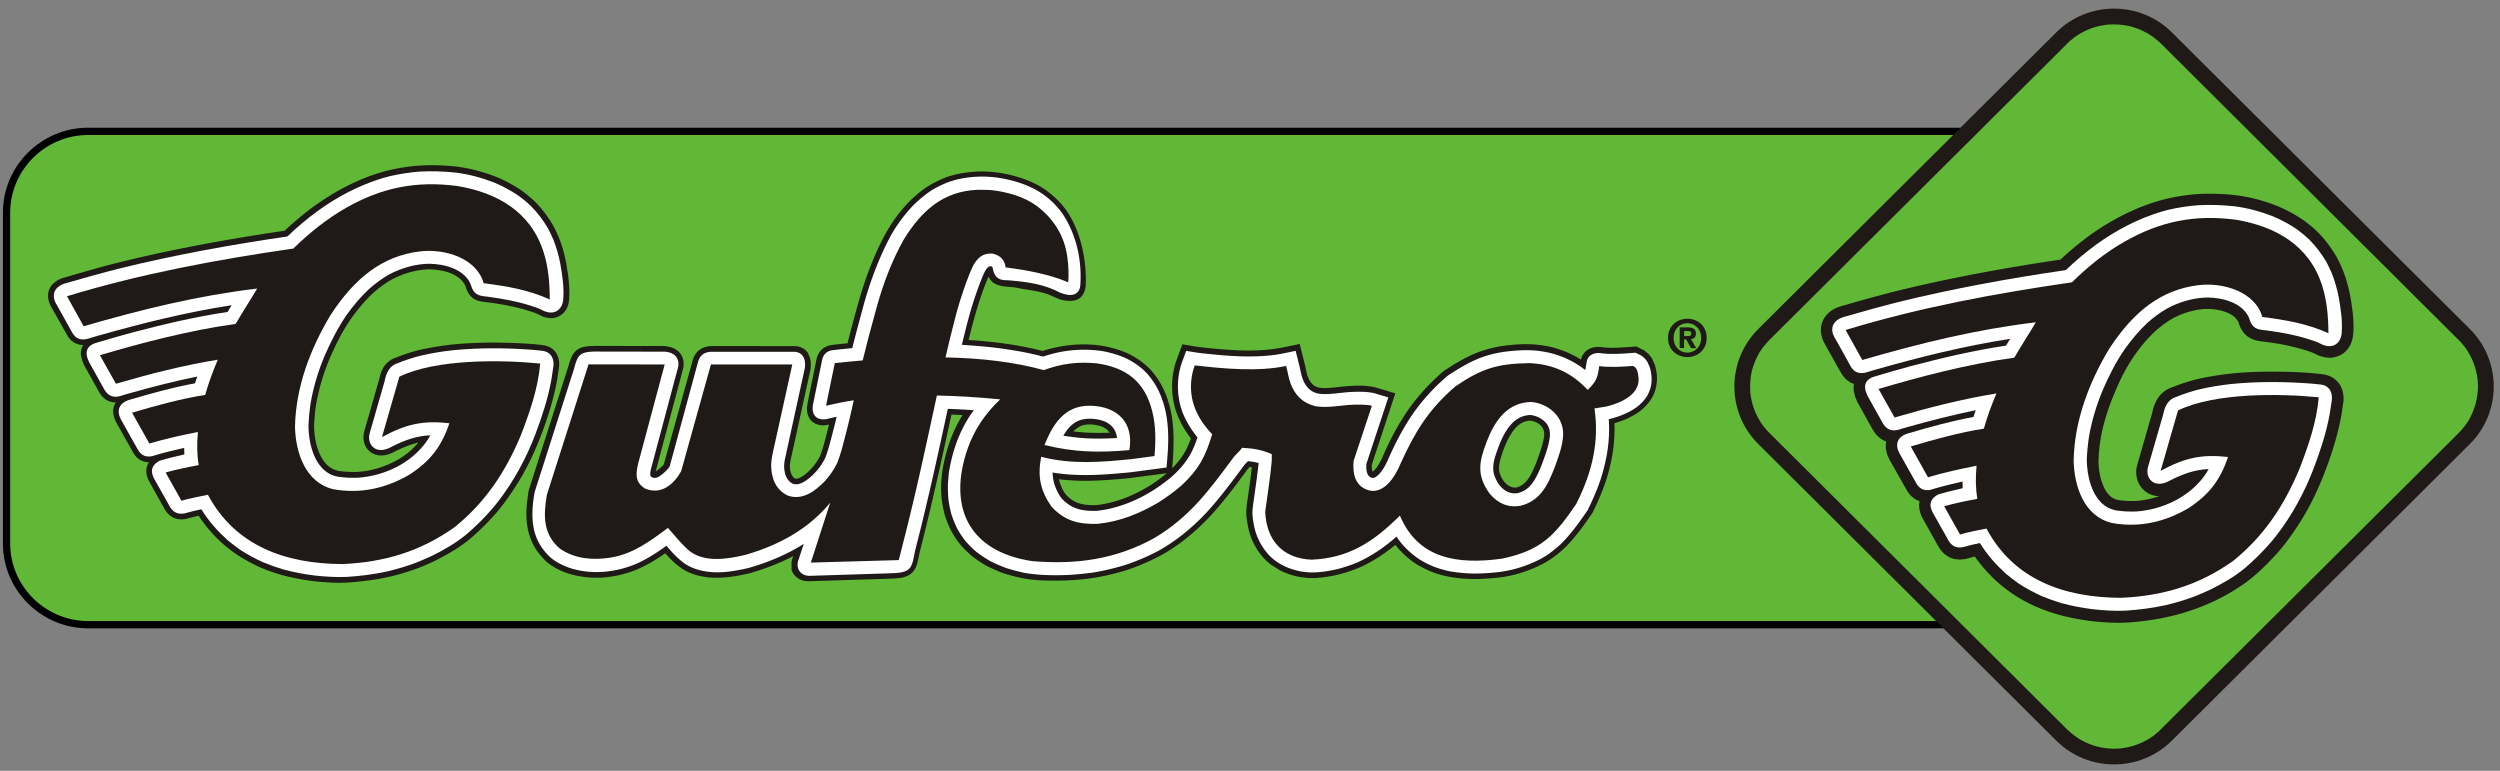
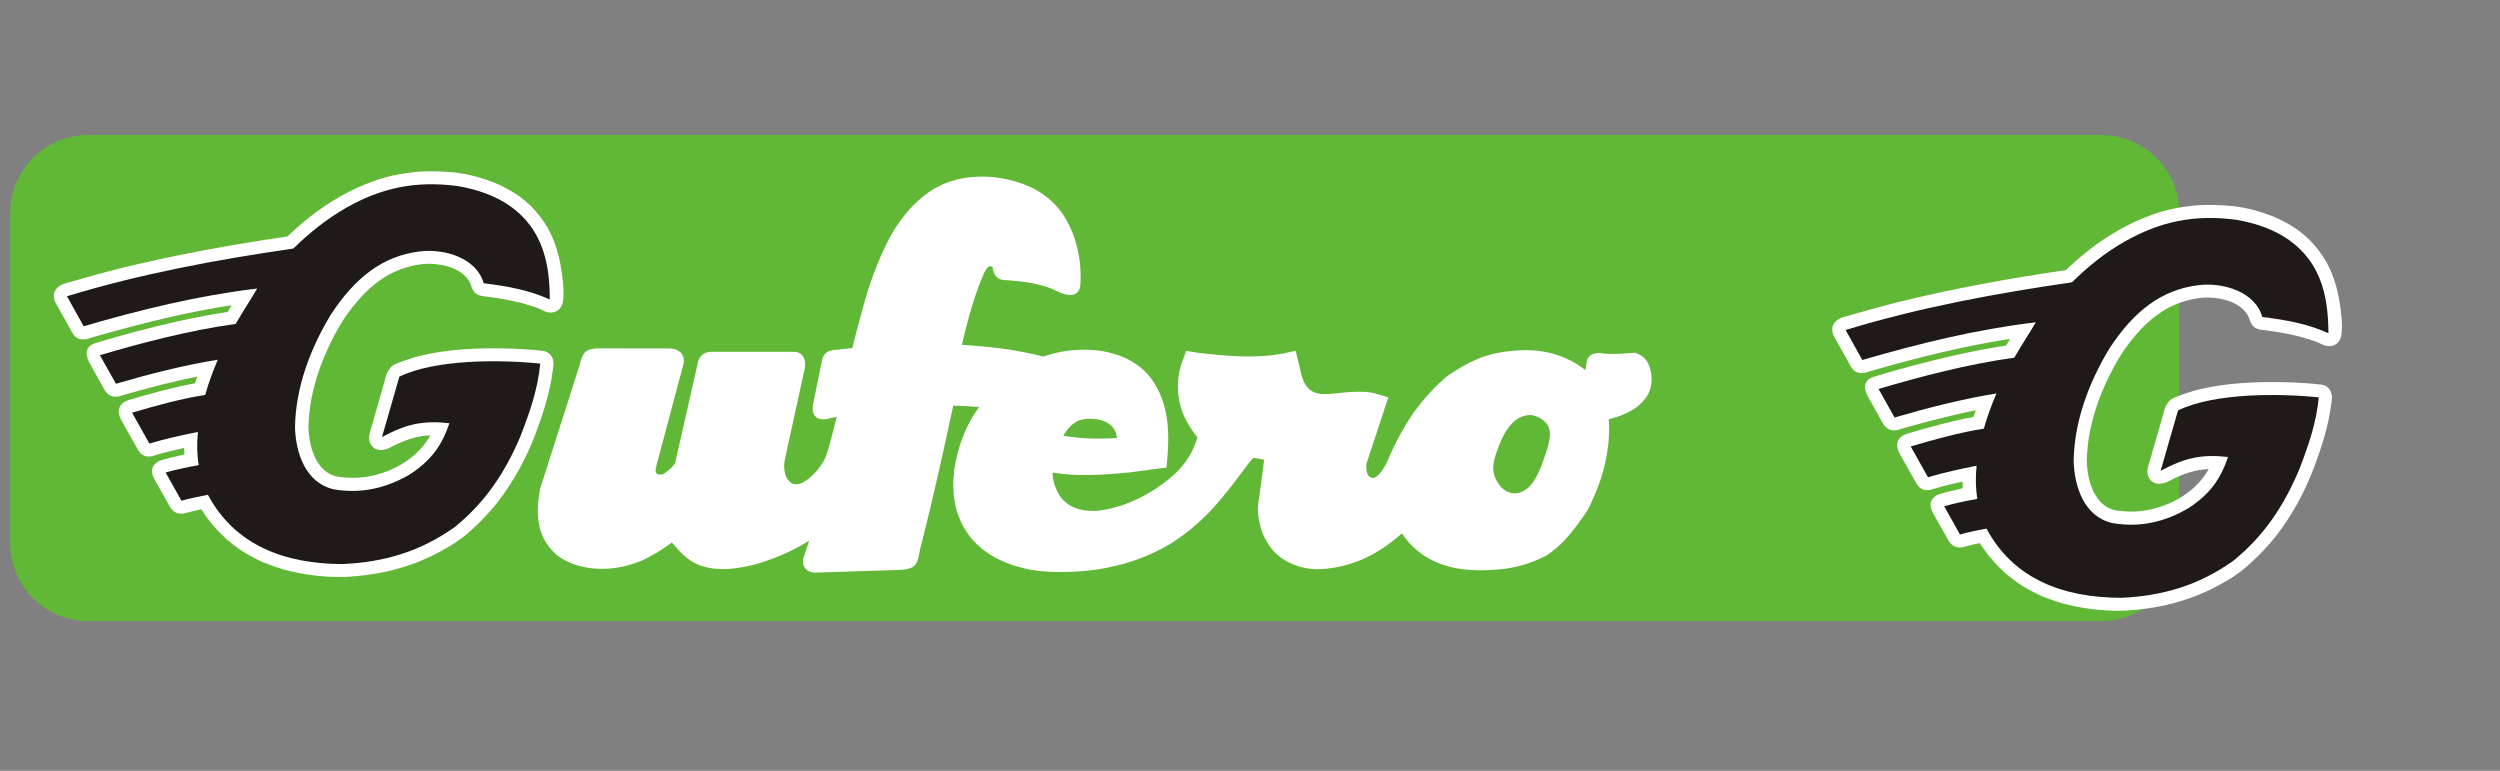
<svg xmlns="http://www.w3.org/2000/svg" xml:space="preserve" viewBox="0 0 240 74">
  <rect x="0" y="0" width="240" height="74" fill="#808080" stroke="none" />
  <g fill-rule="evenodd" clip-rule="evenodd">
-     <path d="M8.46 12.26h193.27c4.5 0 8.18 3.66 8.18 8.14v31.78c0 4.48-3.68 8.14-8.18 8.14H8.46c-4.5 0-8.18-3.66-8.18-8.14V20.4c0-4.47 3.68-8.14 8.18-8.14z" />
    <path fill="#61B836" d="M8.46 12.96h193.27c4.11 0 7.48 3.35 7.48 7.44v31.78c0 4.09-3.36 7.44-7.48 7.44H8.46c-4.11 0-7.48-3.35-7.48-7.44V20.4c.01-4.09 3.37-7.44 7.48-7.44z" />
-     <path fill="#1F1A17" d="M104.55 41.54c.65.02 1.31.02 1.96 0-.23-.39-.64-.59-1.07-.69l-.22-.05c-.49-.08-1.01-.09-1.47.1-.27.13-.51.3-.7.52.5.05.99.1 1.5.12zm-1.8 6.33.16.12c.33.22.66.34 1.04.42.43.08.85.09 1.29.08.19-.02.39-.05.58-.08.77-.13 1.53-.35 2.26-.63.83-.33 1.61-.73 2.37-1.2.54-.35 1.07-.73 1.56-1.15l-3.68.48c-1.34.13-2.68.23-4.03.25-.8 0-1.6-.04-2.4-.12l-.24-.04c.02.12.05.24.09.35.15.43.33.85.63 1.19.11.12.24.23.37.33zm9.78-2.92c.55-.55 1.04-1.18 1.39-1.88.15-.32.29-.65.41-.98-.47-.6-.85-1.24-1.17-1.94-.14-.32-.26-.65-.36-.99-.14-.54-.23-1.08-.27-1.63-.02-.51-.01-.99.06-1.5.07-.46.17-.89.31-1.33l.61-1.65c.63.11 1.26.23 1.9.3 1.39.15 2.78.28 4.18.3 1.05.01 2.11-.04 3.15-.22.68-.12 1.36-.27 2.03-.41l.51 2.03c.05.25.11.49.16.74.08.33.19.61.38.89l.15.18c.19.18.35.27.6.34.41.09.84.05 1.26.02.35-.03.71-.07 1.06-.11.79-.08 1.59-.12 2.38-.05.27.03.52.07.78.13l1.9.57-2.26 6.86c0 .21 0 .41.06.61l.03.05c.05-.03.09-.07.13-.11.37-.39.62-.85.83-1.34.75-1.73 1.64-3.4 2.76-4.92.42-.56.87-1.09 1.34-1.61.38-.41.77-.79 1.18-1.17.18-.17.37-.33.56-.5.81-.54 1.63-1.05 2.52-1.47.18-.09.37-.17.56-.25.83-.34 1.7-.56 2.59-.7.97-.13 1.95-.21 2.94-.15.45.03.88.09 1.33.17.9.17 1.77.49 2.59.91.23.12.45.25.66.39.04-.16.09-.29.16-.44l.21-.28.26-.22.3-.16c.17-.06.32-.09.5-.12.19-.01.35-.01.54.01.35.06.71.06 1.06.07.77-.01 1.53-.07 2.29-.13l.77.39.42.35.31.4.29.66c.07.29.14.58.17.88.01.15.02.3.02.46-.02.66-.18 1.31-.53 1.87l-.13.2c-.35.47-.75.86-1.24 1.19-.32.2-.65.38-.99.54-.39.17-.79.31-1.19.43.03.95-.03 1.88-.17 2.83-.12.76-.3 1.51-.51 2.25-.37 1.22-.87 2.38-1.43 3.52-.63.92-1.27 1.83-2.01 2.67-.15.17-.3.33-.46.5-.45.45-.94.86-1.46 1.22-.28.19-.58.37-.88.53-.16.08-.33.16-.49.24-1.18.54-2.45.92-3.74 1.06-.69.07-1.38.12-2.08.14h-.33c-.94-.03-1.9-.1-2.81-.33-.17-.04-.35-.09-.52-.14-.72-.21-1.39-.53-2.04-.91-.48-.29-.91-.65-1.32-1.03-.28-.28-.54-.56-.79-.87-.33.28-.68.54-1.03.79-.87.61-1.81 1.16-2.8 1.54-.24.09-.48.18-.73.26-.95.31-1.93.5-2.93.58-.33.02-.65.02-.98 0l-.65-.08c-.33-.06-.64-.14-.96-.24-.37-.12-.71-.26-1.05-.44l-.85-.54-.45-.39a9.2 9.2 0 0 1-.51-.58l-.22-.3c-.39-.58-.69-1.21-.87-1.88-.12-.47-.2-.94-.26-1.43-.05-.55.02-1.08.1-1.62.15-1.04.3-2.08.42-3.12l-.22-.03c-.18.18-.32.39-.47.6-.95 1.29-1.92 2.56-2.98 3.76-1.38 1.54-2.96 2.9-4.75 3.95-.58.33-1.18.62-1.79.89-.64.28-1.3.54-1.97.75-.84.25-1.69.46-2.56.62-.93.17-1.88.26-2.83.31-.46.02-.92.03-1.39.03-1.14 0-2.32-.05-3.44-.31-.49-.11-.98-.25-1.46-.4-.55-.21-1.08-.44-1.6-.7-.48-.28-.94-.58-1.39-.92-.35-.31-.68-.62-1-.97a7.703 7.703 0 0 1-1.34-2.19c-.1-.24-.19-.49-.27-.73-.16-.61-.29-1.23-.34-1.85-.03-.43-.04-.86-.03-1.29.04-.46.07-.91.15-1.36.17-.98.42-1.93.76-2.85.31-.81.68-1.58 1.14-2.32-.35-.02-.71-.04-1.06-.05-.91 4.22-1.84 8.44-2.9 12.62l-.15.58c-.08.43-.16.84-.29 1.26l-.09.22-.11.21-.15.2-.18.17-.21.15-.23.11-.25.09-.27.06-.62.07-8.26.26-.22-.01-.22-.03-.21-.06-.2-.08-.18-.11-.17-.13-.15-.15-.13-.17-.1-.19-.08-.2.03-.18-.02-.22v-.22l.03-.22.06-.22.09-.23c-1.3.69-2.69 1.21-4.1 1.63-.63.15-1.25.28-1.89.36-.56.07-1.12.11-1.69.09l-.34-.02c-.72-.07-1.44-.22-2.09-.53-.09-.04-.18-.09-.26-.13-.56-.31-1.03-.72-1.48-1.18l-.45-.48c-.88.61-1.81 1.18-2.81 1.59-.54.21-1.08.38-1.64.51-.5.11-.99.18-1.49.22a9.4 9.4 0 0 1-1.3 0l-.43-.04c-.63-.08-1.25-.2-1.85-.42l-.26-.1c-.64-.26-1.25-.6-1.75-1.08l-.18-.19c-.41-.44-.79-.94-1.04-1.49-.08-.18-.16-.36-.23-.55-.21-.6-.3-1.23-.34-1.86-.03-.77.05-1.53.16-2.29l.05-.33 3.79-11.85.15-.51c.08-.23.17-.44.28-.66l.13-.19.16-.18.19-.15.21-.12.23-.09.24-.06.53-.06c.33-.01.65-.02.98-.01l6.13.01.27.03.25.05.23.07.22.1.2.12.18.14.15.16.13.18.1.19.07.2.04.2.02.21-.03.41-.09.37-2.55 9.55-.01.06c.24-.18.62-.45.78-.71l2.79-10.04c.05-.15.11-.28.18-.42.09-.13.17-.24.28-.36.12-.11.23-.19.37-.27.14-.07.27-.12.43-.17.16-.04.31-.06.47-.07l8.18.01.22.04.21.06.19.09.18.11.16.14.13.15.09.18.15.36.07.37c.01.2.01.38-.01.57l-.02.2-1.77 8.07c-.13.59-.28 1.04-.15 1.65.04.19.11.37.23.54.11.13.18.2.36.2.4-.06.77-.37 1.07-.63.49-.45.89-.97 1.19-1.56.13-.33.23-.67.33-1 .18-.66.36-1.33.52-2l-.45.06h-.24l-.23-.03-.22-.06-.21-.09-.19-.12-.17-.15-.14-.18-.11-.2-.08-.21-.05-.22-.02-.23v-.24l.07-.48.83-4.07.06-.25.1-.26.14-.24.18-.22.22-.18.26-.14.28-.1c.4-.07.81-.11 1.22-.15.18-.02.35-.04.53-.05.3-1.21.63-2.41.96-3.61.34-1.25.74-2.49 1.21-3.7.56-1.42 1.2-2.83 2.02-4.12l.26-.39c.47-.66.99-1.31 1.57-1.88.6-.58 1.26-1.13 1.99-1.55.52-.29 1.04-.54 1.6-.74.31-.1.62-.19.94-.26.63-.13 1.26-.21 1.9-.24.18-.01.36-.01.55-.01 1.38.02 2.75.29 4.04.76.54.2 1.05.44 1.54.73l.31.2c.76.52 1.42 1.13 1.98 1.86 1.51 2.02 2.12 5 1.99 7.5-.2 1.32-1.11 1.56-2.37 1.26a6.74 6.74 0 0 1-.74-.3c-1.17-.57-2.37-.59-3.63-.87-.8-.11-1.42-.02-2.12-.45-.2-.17-.35-.35-.46-.6-.06.12-.11.25-.16.38-.25.6-.47 1.21-.67 1.83-.43 1.28-.76 2.58-1.08 3.88 2.39.15 4.79.46 7.1 1.05.27-.09.54-.16.81-.23 1.02-.26 2.05-.39 3.1-.4.8 0 1.6.07 2.39.25.76.18 1.53.42 2.22.79.75.41 1.44.92 2 1.57.15.19.3.37.44.57.46.66.79 1.36 1.05 2.12.17.54.31 1.08.4 1.63.15.97.18 1.93.15 2.91 0 .66-.06 1.35-.12 2.05zm33.06 1.85c.15-.04.29-.1.43-.18.37-.22.62-.52.84-.88.29-.5.51-1.03.71-1.57.27-.74.55-1.48.66-2.27.03-.22.01-.4-.04-.61l-.07-.16c-.18-.31-.47-.53-.8-.65-.13-.04-.26-.08-.39-.1-.24.01-.45.06-.67.14-.2.09-.37.2-.54.34-.16.13-.29.29-.42.45-.57.77-.91 1.66-1.2 2.56-.1.34-.18.66-.2 1.02l.01.21c.04.36.18.67.37.98l.17.22c.19.2.35.34.61.44l.22.06c.11.01.21.01.31 0zm16.09-14.21h.2l.46.83h.5l-.51-.87c.26-.02.48-.15.48-.52 0-.45-.3-.6-.82-.6h-.74v1.98h.42v-.82zm0-.33v-.48h.3c.16 0 .38.01.38.22 0 .22-.11.26-.3.26h-.38zm2.16.18c0-1.16-.87-1.84-1.85-1.84-.98 0-1.86.68-1.86 1.84 0 1.16.88 1.84 1.86 1.84.97 0 1.85-.68 1.85-1.84zm-.53 0c0 .85-.61 1.41-1.32 1.41-.73 0-1.32-.56-1.32-1.41 0-.85.59-1.41 1.32-1.41.71 0 1.32.56 1.32 1.41zM37.94 43.33c.71-.35 1.45-.67 2.22-.84-.32.38-.67.71-1.05 1.02-.24.18-.48.35-.73.51-.39.23-.78.43-1.2.61l-.42.16c-.89.31-1.8.51-2.74.52-.49 0-.97-.03-1.45-.09-.08-.02-.17-.03-.25-.06a2.21 2.21 0 0 1-.99-.6c-.22-.24-.39-.49-.54-.78-.19-.38-.32-.76-.43-1.17-.13-.55-.19-1.09-.21-1.65.03-.83.1-1.66.26-2.47.21-1.08.5-2.13.88-3.16.12-.32.24-.63.37-.94.63-1.45 1.35-2.87 2.29-4.14.65-.86 1.34-1.68 2.17-2.38.61-.5 1.27-.96 2-1.29.61-.27 1.24-.47 1.9-.6.34-.06.68-.1 1.03-.12.5-.01 1.01.05 1.5.15.51.12.97.29 1.4.59l.18.14c.23.2.4.41.54.69l.12.35c.1.23.2.41.35.61l.25.23c.14.1.27.16.43.23.21.06.4.1.61.13.53.06 1.05.13 1.58.22.95.16 1.88.36 2.8.66.34.11.67.21.99.38l.24.12.25.09.25.06.25.03h.25l.24-.04.23-.07.21-.1.2-.13.17-.15.15-.18.13-.19.1-.21.08-.22c.05-.2.08-.38.09-.58.04-.72 0-1.43-.09-2.15-.05-.37-.11-.73-.17-1.1-.18-1.03-.46-2.05-.9-3.01-.15-.33-.31-.65-.5-.96l-.19-.31c-.48-.73-1.04-1.43-1.69-2.02-.37-.32-.75-.64-1.15-.91-.62-.41-1.26-.76-1.94-1.07-.57-.25-1.15-.45-1.75-.63-.87-.26-1.77-.45-2.68-.54-.99-.1-1.98-.13-2.97-.09-.93.04-1.85.17-2.76.35-2.27.47-4.41 1.44-6.37 2.67-.51.33-1.01.66-1.5 1.02-.92.69-1.81 1.43-2.65 2.23-4.01.59-7.99 1.28-11.96 2.13-1.76.38-3.52.79-5.27 1.25-1.37.38-2.74.77-4.1 1.17l-.23.09-.22.11-.2.13-.18.15-.17.15-.14.19-.11.21-.08.22-.05.23-.01.24.02.24.05.24.08.24.11.24 1.52 2.7.2.33.26.29.31.22.34.14c.17.04.32.06.49.06-.13.18-.18.41-.22.62l-.01.21.02.21.1.43.18.44 1.44 2.59.21.32c.13.15.25.27.41.4l.16.1.18.08c.22.08.42.12.66.12-.15.21-.21.43-.25.68l-.01.21.02.21.1.42.18.4 1.67 2.97.21.29c.13.13.25.23.41.34l.32.14c.17.04.36.09.54.08-.18.23-.24.5-.27.78l.03.37c.04.19.1.35.17.53l.17.32 1.33 2.38.19.32c.12.15.23.28.38.41l.32.21.18.07.19.06.4.04.41-.04c.24-.06.48-.13.72-.19l.54-.12c.21.32.43.62.66.92.61.76 1.29 1.48 2.05 2.09l.54.42c.75.55 1.57 1 2.41 1.41.54.25 1.1.46 1.66.64.21.07.42.14.63.2 1.16.3 2.34.53 3.53.64.97.09 1.96.15 2.93.08 1.06-.08 2.1-.2 3.15-.39 1.22-.23 2.4-.58 3.56-1.01.56-.22 1.12-.46 1.66-.73.91-.46 1.8-.96 2.63-1.56.84-.61 1.6-1.33 2.32-2.07.27-.28.53-.57.79-.86.27-.31.52-.62.77-.95.67-.9 1.28-1.83 1.84-2.81.23-.42.46-.84.67-1.27.81-1.67 1.46-3.4 1.99-5.18.24-.84.45-1.67.61-2.53l.21-1.42v-.33c-.02-.18-.05-.33-.09-.51l-.15-.33-.1-.16-.13-.15-.15-.14-.16-.12-.19-.1-.21-.08-.22-.06c-.98-.14-1.97-.19-2.96-.23-.57-.02-1.14-.03-1.71-.04-1.63 0-3.27.06-4.89.27-.72.1-1.44.22-2.15.37-.88.19-1.73.47-2.56.8-.17.06-.31.12-.47.21-.15.1-.28.21-.42.33-.12.13-.22.26-.32.42-.09.16-.16.31-.22.47-.07.22-.13.43-.18.66l-1.44 5.02-.05.24-.02.26.01.26.05.26.08.25.12.24.16.22.2.19.24.16.27.12.29.07.31.02.33-.03.33-.08.34-.13.32-.16z" />
    <path fill="#FFF" d="M17.22 43.74c-.77.17-1.11.26-1.87.48-.93.48-.91 1.15-.46 1.9l1.27 2.25c.37.79.9 1.16 1.91.82.28-.09.82-.2 1.26-.3.69 1.12 1.53 2.07 2.5 2.95.4.33.79.63 1.21.93.72.47 1.43.85 2.22 1.21.63.26 1.26.48 1.91.68 1.01.27 2 .46 3.04.59 1.03.11 2.07.18 3.11.13 1.28-.08 2.53-.24 3.79-.51.99-.23 1.93-.51 2.88-.87.47-.19.93-.39 1.39-.6 1.17-.57 2.35-1.24 3.36-2.07.94-.8 1.79-1.64 2.59-2.58l.45-.55c1.54-2 2.74-4.2 3.63-6.55.64-1.7 1.2-3.4 1.52-5.19l.19-1.26c.1-.63-.13-1.44-1.12-1.53l-.77-.08c-2.58-.2-5.15-.22-7.73.03-1.09.12-2.15.29-3.22.55-.72.19-1.4.41-2.09.69-.74.22-1.1.85-1.26 1.71l-1.44 5.02c-.3.99.53 2.24 2.2 1.25 1.16-.58 2.3-1 3.62-1.05-.11.21-.24.41-.37.6-1.48 2.09-4.02 3.28-6.54 3.47-.65.03-1.27 0-1.91-.09-.58-.09-1.03-.33-1.46-.72-1.05-1.06-1.37-2.64-1.42-4.07.02-.77.1-1.52.21-2.29.27-1.56.72-3.03 1.33-4.5.59-1.36 1.26-2.69 2.1-3.92.66-.92 1.35-1.75 2.17-2.52.59-.52 1.18-.96 1.86-1.36l.49-.25c1.1-.5 2.25-.81 3.47-.82 1.44.03 3.26.49 3.92 1.91l.07.21c.27.84.69.96 1.56 1.04 1.39.19 2.76.42 4.1.85.39.13.79.24 1.14.43 1.12.61 1.96 0 2.04-1.01.09-1.14-.08-2.29-.28-3.43-.15-.8-.37-1.54-.66-2.3-.16-.38-.34-.74-.53-1.11-.48-.81-1-1.49-1.66-2.16-.37-.35-.75-.66-1.16-.96-.74-.5-1.48-.9-2.3-1.25-1.21-.47-2.44-.81-3.73-.97-1.16-.12-2.28-.16-3.44-.1-.98.08-1.92.22-2.88.44l-.7.19c-2.26.69-4.32 1.77-6.23 3.15-1.02.75-2 1.57-2.91 2.45-5.41.79-10.78 1.76-16.09 3.07-1.59.4-3.54.94-5.12 1.4-1.11.28-1.58 1.12-.9 2.15l.87 1.56.52.94c.41.83 1.06.9 1.82.62l.72-.21c4.22-1.2 8.49-2.26 12.83-2.93-.13.22-.27.43-.39.65-3.1.46-6.16 1.18-9.18 1.98-1.26.34-2.04.57-3.29.94-1.05.26-1.32.9-.82 1.91l1.35 2.42c.38.8.99 1.11 1.94.72l.53-.15c2.17-.61 4.35-1.18 6.56-1.62-.07.22-.15.43-.22.65-2.1.38-4.14.95-6.18 1.55-1.15.3-1.39 1.08-.91 1.96l1.58 2.81c.37.69.95.88 1.76.56.89-.26 1.8-.48 2.71-.68 0 .21.01.42.02.63-.16.04-.32.08-.48.11z" />
    <path fill="#1F1A17" d="M28.16 23.86c-7.35 1.07-14.62 2.41-21.73 4.58l1.6 2.88c5.51-1.6 10.95-2.94 16.66-3.62-.65 1.1-1.35 2.16-1.99 3.27l-.09.13c-4.38.59-9.26 1.88-13.02 3l1.54 2.74c3.23-.94 6.46-1.77 9.78-2.31-.49 1.14-.9 2.27-1.21 3.38-2.34.37-4.74 1.03-7.02 1.71l1.66 2.96c1.54-.46 3.09-.8 4.66-1.11-.11 1.14-.09 2.21.08 3.18-1.04.19-2.16.42-3.18.71l1.52 2.71c.84-.24 1.69-.4 2.54-.57 2.61 4.89 7.42 6.63 12.91 6.65 4.01-.17 7.5-1.21 10.78-3.55 2.96-2.39 4.87-5.29 6.33-8.76.87-2.25 1.67-4.53 1.88-6.94-3.8-.37-9.98-.45-13.52 1.26l-1.67 5.8c2.33-1.26 3.93-1.61 6.47-1.33-.73 2.19-1.8 3.59-3.73 4.87-2.28 1.37-4.75 1.93-7.39 1.47-2.71-.63-3.64-3.54-3.7-5.98.07-3.83 1.47-7.52 3.43-10.77 2.34-3.58 4.99-5.64 8.52-6.08 2.46-.31 5.51.67 6.16 3.05 2.21.28 4.31.63 6.35 1.56-.01-1.63-.14-3.14-.6-4.56-1.24-3.89-4.48-5.69-8.25-6.33-4.04-.53-7.32.17-10.7 2.09-1.84 1.05-3.54 2.41-5.07 3.91z" />
-     <path fill="#FFF" d="M105.7 40.34c-.67-.17-1.37-.21-2.04 0-.73.28-1.2.83-1.58 1.49.69.11 1.37.19 2.06.24 1.03.06 2.06.04 3.09-.02-.07-.75-.46-1.24-1.13-1.57-.13-.05-.27-.1-.4-.14zM95 33.32c1.74.19 3.45.47 5.14.91.45-.15.9-.27 1.36-.38 1.48-.32 3.03-.37 4.52-.11.75.16 1.44.36 2.15.69.59.3 1.08.63 1.58 1.06l.39.39c.96 1.1 1.5 2.35 1.79 3.78.26 1.36.26 2.71.15 4.09l-.09 1.13-3.47.46c-2.48.24-5 .44-7.47.02.01.37.06.72.16 1.08.17.53.46 1.18.85 1.56.24.22.47.41.75.57.78.44 1.61.49 2.48.47.28-.03.56-.08.84-.12 1.81-.35 3.54-1.12 5.06-2.17.31-.21.6-.43.9-.66.95-.75 1.74-1.62 2.3-2.69.23-.46.41-.93.57-1.41-.6-.74-1.07-1.5-1.43-2.38l-.15-.44c-.42-1.46-.41-2.97.1-4.42l.4-1.07c.5.09.98.17 1.48.23 2.36.26 4.77.47 7.14.14.63-.1 1.26-.24 1.88-.37l.35 1.39c.08.33.14.67.23 1 .27.96.82 1.67 1.87 1.75.95.06 1.91-.14 2.86-.19.74-.03 1.53-.05 2.25.12l1.34.4-2.11 6.39c-.02.48-.02 1.26.61 1.34.21.01.39-.16.54-.29.39-.39.66-.87.89-1.37.66-1.53 1.43-3.02 2.36-4.4.7-1.01 1.47-1.91 2.34-2.78.34-.33.68-.64 1.04-.95 1.05-.7 2.09-1.33 3.28-1.78.7-.25 1.39-.42 2.13-.53 1.06-.14 2.16-.22 3.23-.11.38.05.76.11 1.13.19 1.28.31 2.44.85 3.47 1.67l.14-.82c.1-.61.72-.94 1.51-.78 1.05.1 2.11.01 3.17-.07l.58.29.32.27.23.3.25.56c.05.21.1.41.13.62.1.75 0 1.35-.35 2.03-.3.5-.65.86-1.12 1.21-.79.54-1.63.86-2.55 1.09l-.06.01c.15 2-.19 3.97-.81 5.87-.34.99-.75 1.92-1.21 2.86-.79 1.15-1.58 2.27-2.57 3.25-.44.41-.88.76-1.38 1.1l-.52.31c-1.23.65-2.61 1.1-4 1.28-.84.1-1.66.15-2.5.15-.82-.02-1.59-.09-2.39-.24-.39-.09-.76-.19-1.14-.32-.64-.24-1.2-.51-1.77-.88-.82-.58-1.54-1.26-2.08-2.11-1.15 1.02-2.38 1.86-3.78 2.49-.62.26-1.23.46-1.88.63-.92.21-1.91.37-2.86.31l-.6-.07c-.99-.19-1.79-.5-2.6-1.1l-.41-.36c-.67-.69-1.08-1.4-1.39-2.3-.16-.55-.26-1.08-.31-1.65-.03-.54.07-1.05.14-1.58.16-1.14.33-2.28.45-3.43-.34-.09-.68-.15-1.02-.18-.13.13-.27.26-.38.41-1.17 1.57-2.32 3.13-3.65 4.57l-.48.5c-1.26 1.24-2.64 2.34-4.19 3.18-.98.51-1.97.93-3.01 1.28-1.02.32-2.03.56-3.08.74-.79.11-1.56.19-2.36.24-1.44.06-2.92.05-4.34-.2-.59-.13-1.16-.28-1.73-.46-.53-.2-1.02-.41-1.52-.66-.46-.27-.88-.54-1.3-.86-.39-.33-.73-.67-1.07-1.05-.31-.4-.56-.78-.81-1.22-.22-.45-.39-.88-.55-1.35-.13-.49-.22-.95-.29-1.44-.04-.51-.06-1-.05-1.51l.09-1.04c.22-1.39.59-2.71 1.18-3.98.34-.71.74-1.41 1.22-2.04-.83-.06-1.66-.1-2.5-.13-.81 3.76-1.63 7.52-2.55 11.27l-.6 2.38c-.31 1.61-.32 2.07-2.23 2.13l-7.88.25c-.9 0-1.42-.74-1.03-1.66l.46-1.41c-1.62 1.03-3.37 1.75-5.21 2.29l-.38.09c-1.7.38-3.41.58-5.08-.08-.23-.1-.44-.21-.65-.34-.73-.48-1.3-1.12-1.86-1.78-.92.67-1.87 1.28-2.91 1.74-2 .84-4.29 1.07-6.38.39-.67-.24-1.32-.55-1.86-1.02-.48-.45-.84-.91-1.15-1.49-.13-.27-.23-.54-.33-.82-.34-1.23-.27-2.43-.07-3.68l.05-.28 3.78-11.83c.39-1.49.6-1.68 2.58-1.65l6.11.01c1.21.08 1.52.91 1.23 1.74l-2.54 9.53c-.03.14-.12.54-.03.67.2.25.57.2.81.05.35-.24.81-.62 1.02-.98L67 34.79c.15-.64.57-.98 1.25-1.02h7.93c.94 0 1.22.79 1.07 1.63l-1.77 8.1c-.14.66-.28 1.1-.15 1.78.08.42.25.82.64 1.08.68.43 1.55-.29 2.02-.73.51-.48.92-1.04 1.23-1.66.14-.35.25-.71.36-1.08.26-.96.51-1.92.74-2.88-.28.06-.56.12-.83.19-1.1.26-1.68-.38-1.41-1.52l.83-4.06c.11-.57.44-.94 1.08-1.01.61-.07 1.22-.13 1.83-.19.34-1.37.71-2.74 1.08-4.1.59-2.13 1.33-4.17 2.33-6.15l.21-.41c.58-1.06 1.3-2.04 2.12-2.93.59-.6 1.19-1.11 1.89-1.57.56-.33 1.1-.6 1.71-.82l.63-.19a10.7 10.7 0 0 1 4.14-.17c1.27.21 2.47.56 3.6 1.19.82.47 1.49 1.04 2.1 1.76.13.16.26.33.38.5 1.3 1.95 1.84 4.36 1.71 6.68-.01 1.02-.73 1.45-2.15.79-1.52-.77-3.21-.97-4.9-1.1-.74.02-1.23-.26-1.37-1.19-.07-.22-.31-.17-.46-.05-.25.25-.37.56-.51.88-.27.65-.51 1.32-.74 1.99-.5 1.5-.88 3.03-1.25 4.57.88.06 1.77.13 2.66.22zm50.71 14.02c.71-.19 1.16-.58 1.55-1.18.47-.74.77-1.59 1.06-2.41.21-.62.41-1.24.47-1.89.06-.87-.35-1.42-1.11-1.81-.24-.1-.47-.17-.73-.21-.67.02-1.19.25-1.68.69-.79.77-1.21 1.79-1.57 2.8-.23.68-.45 1.37-.3 2.09.22.88.85 1.8 1.81 1.93.18.02.33.01.5-.01z" />
-     <path fill="#1F1A17" d="M100.27 42.72c.81-2.01 1.94-3.82 4.41-3.77 2.61.06 4.19 1.63 3.74 4.26-2.93.26-5.32.21-8.15-.49zm-20.13-7.86c.91-.1 1.8-.19 2.68-.26.3-1.26.72-2.87 1.35-5.14.64-2.29 1.44-4.41 2.6-6.48 1.67-2.7 3.74-4.64 7.11-4.76.57-.01 1.13 0 1.69.08 1.74.26 3.13.79 4.2 1.66 1.51 1.22 2.43 2.81 2.69 4.68.12.85.15 1.71.09 2.46-1.87-.79-3.99-1.17-6.01-1.43-.08-.74-.58-1.2-1.29-1.33-.9-.05-1.39.4-1.81 1.13-.26.53-.48 1.09-.68 1.64-.2.55-.39 1.12-.57 1.68-.2.62-.37 1.25-.53 1.88-.33 1.26-.62 2.46-.89 3.64 3.52.07 6.68.46 9.43 1.22 1.74-.63 3.24-.82 5.07-.65 2.86.4 4.63 1.75 5.35 4.62.35 1.42.34 2.83.21 4.28l-2.15.29c-2.97.3-5.84.54-8.73-.22-.35 1.87-.1 3.22 1 4.8 1.29 1.37 2.58 1.69 4.43 1.64 2.16-.23 3.95-.96 5.81-2.04.79-.5 1.5-1.02 2.21-1.62 1.66-1.55 2.31-2.75 2.97-4.94-1.59-1.67-2.39-3.58-1.89-5.9.05-.24.13-.47.22-.71h.01c2.75.31 6.05.63 8.76.05.15.56.22 1.12.42 1.67.41 1.09 1.1 1.87 2.4 2.2 1.23.2 2.46-.12 3.71-.15.64-.01 1.33-.01 1.7.11l-1.75 5.27c-.12 1.22.14 2.27 1.14 2.73 1.64.75 2.85-1.17 3.38-2.49 1.35-2.96 2.61-5.1 5.25-7.38 2.54-1.72 4.02-2.18 7.11-2.23 2.28.11 4.04.92 5.59 2.57.78-.77.97-1.13 1.1-2.28 1.04.13 2.19.06 3.24-.02.39.14.46.57.52.96.28 1.69-1.53 2.56-3.04 2.93-.39.07-.78.12-1.17.19.45 3.09-.14 5.95-1.74 9.15-2.07 3.05-3.37 4.48-7.13 5.27-4.33.6-8.06 0-9.81-4.13-2.51 2.5-4.89 4.08-8.48 4.23-2.85-.12-4.34-1.94-4.45-4.6.21-1.63.49-3.27.63-4.9v-.63c-.97-.43-1.8-.56-2.86-.61-.14.27-.59.62-.82.93-2.28 3.07-4.13 5.66-7.57 7.72-3.73 2.07-7.53 2.58-11.75 2.23-6.25-.95-8.07-5.36-6.21-10.76.63-1.83 1.7-3.41 3.14-4.77-2.13-.21-4.16-.33-6.08-.37-.98 4.49-1.92 9.11-3.66 15.8l-8.44.24 1.86-5.75c-.79.95-1.69 1.79-2.74 2.52-1.62 1.14-3.48 1.93-5.37 2.48-1.74.42-4.08.82-5.56-.5-.69-.62-1.28-1.39-1.91-2.08-1.71 1.27-3.32 2.49-5.5 2.85-1.7.27-3.41.13-4.84-.84-1.66-1.38-1.62-3.19-1.28-5.19l4-12.52 7.31.01-2.57 9.6c-.21.98-.26 1.71.68 2.31 1.57.66 2.8-.44 3.47-1.66l2.86-10.25h7.81l-1.86 8.43c-.16.74-.23 1.25-.1 2.02.16.9.58 1.68 1.53 2.14 1.44.49 2.63-.44 3.59-1.42.47-.55.84-1.06 1.15-1.71.16-.41.3-.82.42-1.24.61-2.24.91-3.57 1.17-4.78-.93.14-1.81.32-2.66.52l.84-4.09zm65.81 13.7c-1.21.2-2.17-.25-2.95-1.18-1.26-1.77-1.03-3-.27-5 .77-1.99 1.97-3.77 4.31-3.79 1.67.18 3.09 1.44 3.02 3.18-.04 1.02-.47 2.18-.83 3.14-.66 1.72-1.41 3.2-3.28 3.65zM208.49 3.1l28.62 28.49c3.05 3.03 3.05 8 0 11.03l-28.62 28.49c-3.05 3.03-8.03 3.03-11.08 0l-28.62-28.49c-3.05-3.03-3.05-8 0-11.03L197.41 3.1c3.05-3.03 8.03-3.03 11.08 0z" />
-     <path fill="#61B836" d="m207.44 4.17 28.83 28.71.4.49c.68.98 1.05 1.94 1.19 3.12l.03.61c-.03 1.18-.3 2.17-.87 3.21-.3.47-.6.86-.99 1.26l-28.85 28.7-.49.4c-.98.68-1.95 1.04-3.14 1.18l-.61.03c-1.19-.03-2.18-.29-3.22-.87-.47-.29-.87-.6-1.27-.98l-28.83-28.71-.4-.49c-.68-.98-1.05-1.94-1.19-3.12-.05-.74-.01-1.39.15-2.11.17-.62.38-1.14.69-1.7.29-.47.6-.86.99-1.26l28.84-28.7.5-.4c.98-.68 1.95-1.04 3.14-1.18.74-.05 1.4 0 2.12.15.62.17 1.15.38 1.71.69.47.28.87.59 1.27.97z" />
-     <path fill="#1F1A17" d="M204.88 34.16c.56-.8 1.19-1.57 1.9-2.25a9.79 9.79 0 0 1 1.8-1.34c.64-.35 1.32-.6 2.04-.76.5-.11 1-.17 1.51-.15.75.04 1.51.2 2.16.6.09.06.18.13.26.21.13.13.24.27.33.43.06.18.12.36.2.53.1.21.22.39.36.57l.32.3c.22.14.44.27.7.34.2.06.41.1.62.13 1.39.16 2.77.4 4.11.81.29.09.59.18.87.3.16.07.32.15.48.23l.31.11.32.08.32.04h.32l.32-.05.31-.09.29-.13.26-.17.23-.21.2-.23.16-.25c.11-.22.2-.42.25-.65.04-.17.06-.33.08-.5.06-.68.02-1.38-.05-2.06-.07-.6-.16-1.2-.28-1.8-.21-.99-.49-1.95-.93-2.87-.1-.21-.21-.42-.32-.63-.25-.45-.54-.87-.84-1.28-.41-.54-.85-1.04-1.36-1.49-.4-.35-.82-.68-1.27-.98-.71-.45-1.45-.85-2.23-1.17-1.42-.57-2.93-.95-4.45-1.09-1.01-.09-2.03-.12-3.04-.07-.84.05-1.66.16-2.49.32-1.02.2-2 .5-2.97.87-1.5.59-2.91 1.34-4.25 2.22a21 21 0 0 0-1.23.87c-.83.64-1.64 1.3-2.39 2.02-4.8.71-9.58 1.57-14.3 2.67-2.2.51-4.37 1.11-6.54 1.74l-.41.12-.28.11-.26.13-.25.16-.23.19-.21.22-.19.25-.15.28-.11.3-.06.31-.02.32.03.32.07.31.1.3.13.28 1.53 2.73.23.38.33.38.41.3.35.14c-.05.24-.03.47-.01.71l.12.51.21.5 1.46 2.63c.12.19.23.36.37.52.27.29.56.52.95.65-.04.16-.04.31-.05.48l.02.29.13.51.21.47 1.71 3.02.26.35c.06.07.13.13.2.19.11.1.23.18.36.27l.36.16c-.02.11-.04.23-.05.35l.04.47c.06.23.12.45.22.67l1.53 2.74c.11.18.2.34.33.5.12.14.24.26.37.38l.4.26.26.11.27.07.5.05.51-.05c.31-.07.61-.17.92-.24.59.84 1.28 1.61 2.03 2.32.55.49 1.13.94 1.74 1.35.8.52 1.66.97 2.54 1.32.71.28 1.44.53 2.19.71.93.23 1.87.4 2.83.51.99.11 1.99.17 2.98.14 1.14-.05 2.27-.19 3.39-.39 1.54-.28 3.06-.73 4.51-1.34a20.03 20.03 0 0 0 3.76-2.09c1.15-.85 2.16-1.85 3.11-2.91.31-.35.61-.72.89-1.09.79-1.07 1.52-2.18 2.14-3.35.48-.89.9-1.81 1.28-2.75.77-1.91 1.41-3.9 1.79-5.92l.22-1.47c0-.2.01-.38-.02-.57-.02-.16-.06-.32-.1-.48l-.18-.41-.15-.22-.17-.2-.2-.18-.23-.16-.25-.13-.27-.1-.28-.07c-1.51-.2-3.04-.26-4.56-.27-1.96-.02-3.93.07-5.87.38-.46.07-.92.16-1.37.25-.95.2-1.87.5-2.78.86-.23.08-.45.18-.65.31-.08.06-.17.12-.25.19-.3.26-.52.55-.69.9-.03.07-.06.13-.09.2-.12.28-.2.57-.26.87l-1.44 5.01-.07.29-.03.34.02.34.06.33.11.33.16.31.21.29.27.26.32.22.36.16.39.09.32.02c-.62.21-1.23.36-1.88.43-.39.04-.77.05-1.16.03-.34-.02-.69-.04-1.02-.11-.22-.06-.41-.17-.59-.3-.31-.26-.54-.62-.7-.99-.07-.17-.14-.34-.2-.52-.19-.61-.26-1.24-.29-1.87.03-.86.12-1.72.28-2.57.3-1.44.75-2.84 1.35-4.19.51-1.24 1.09-2.34 1.8-3.38z" />
+     <path fill="#FFF" d="M105.7 40.34c-.67-.17-1.37-.21-2.04 0-.73.28-1.2.83-1.58 1.49.69.11 1.37.19 2.06.24 1.03.06 2.06.04 3.09-.02-.07-.75-.46-1.24-1.13-1.57-.13-.05-.27-.1-.4-.14zM95 33.32c1.74.19 3.45.47 5.14.91.45-.15.9-.27 1.36-.38 1.48-.32 3.03-.37 4.52-.11.75.16 1.44.36 2.15.69.59.3 1.08.63 1.58 1.06l.39.39c.96 1.1 1.5 2.35 1.79 3.78.26 1.36.26 2.71.15 4.09l-.09 1.13-3.47.46c-2.48.24-5 .44-7.47.02.01.37.06.72.16 1.08.17.53.46 1.18.85 1.56.24.22.47.41.75.57.78.44 1.61.49 2.48.47.28-.03.56-.08.84-.12 1.81-.35 3.54-1.12 5.06-2.17.31-.21.6-.43.9-.66.95-.75 1.74-1.62 2.3-2.69.23-.46.41-.93.57-1.41-.6-.74-1.07-1.5-1.43-2.38l-.15-.44c-.42-1.46-.41-2.97.1-4.42l.4-1.07c.5.09.98.17 1.48.23 2.36.26 4.77.47 7.14.14.63-.1 1.26-.24 1.88-.37l.35 1.39c.08.33.14.67.23 1 .27.96.82 1.67 1.87 1.75.95.06 1.91-.14 2.86-.19.74-.03 1.53-.05 2.25.12l1.34.4-2.11 6.39c-.02.48-.02 1.26.61 1.34.21.01.39-.16.54-.29.39-.39.66-.87.89-1.37.66-1.53 1.43-3.02 2.36-4.4.7-1.01 1.47-1.91 2.34-2.78.34-.33.68-.64 1.04-.95 1.05-.7 2.09-1.33 3.28-1.78.7-.25 1.39-.42 2.13-.53 1.06-.14 2.16-.22 3.23-.11.38.05.76.11 1.13.19 1.28.31 2.44.85 3.47 1.67l.14-.82c.1-.61.72-.94 1.51-.78 1.05.1 2.11.01 3.17-.07l.58.29.32.27.23.3.25.56c.05.21.1.41.13.62.1.75 0 1.35-.35 2.03-.3.5-.65.86-1.12 1.21-.79.54-1.63.86-2.55 1.09l-.06.01c.15 2-.19 3.97-.81 5.87-.34.99-.75 1.92-1.21 2.86-.79 1.15-1.58 2.27-2.57 3.25-.44.41-.88.76-1.38 1.1c-1.23.65-2.61 1.1-4 1.28-.84.1-1.66.15-2.5.15-.82-.02-1.59-.09-2.39-.24-.39-.09-.76-.19-1.14-.32-.64-.24-1.2-.51-1.77-.88-.82-.58-1.54-1.26-2.08-2.11-1.15 1.02-2.38 1.86-3.78 2.49-.62.26-1.23.46-1.88.63-.92.21-1.91.37-2.86.31l-.6-.07c-.99-.19-1.79-.5-2.6-1.1l-.41-.36c-.67-.69-1.08-1.4-1.39-2.3-.16-.55-.26-1.08-.31-1.65-.03-.54.07-1.05.14-1.58.16-1.14.33-2.28.45-3.43-.34-.09-.68-.15-1.02-.18-.13.13-.27.26-.38.41-1.17 1.57-2.32 3.13-3.65 4.57l-.48.5c-1.26 1.24-2.64 2.34-4.19 3.18-.98.51-1.97.93-3.01 1.28-1.02.32-2.03.56-3.08.74-.79.11-1.56.19-2.36.24-1.44.06-2.92.05-4.34-.2-.59-.13-1.16-.28-1.73-.46-.53-.2-1.02-.41-1.52-.66-.46-.27-.88-.54-1.3-.86-.39-.33-.73-.67-1.07-1.05-.31-.4-.56-.78-.81-1.22-.22-.45-.39-.88-.55-1.35-.13-.49-.22-.95-.29-1.44-.04-.51-.06-1-.05-1.51l.09-1.04c.22-1.39.59-2.71 1.18-3.98.34-.71.74-1.41 1.22-2.04-.83-.06-1.66-.1-2.5-.13-.81 3.76-1.63 7.52-2.55 11.27l-.6 2.38c-.31 1.61-.32 2.07-2.23 2.13l-7.88.25c-.9 0-1.42-.74-1.03-1.66l.46-1.41c-1.62 1.03-3.37 1.75-5.21 2.29l-.38.09c-1.7.38-3.41.58-5.08-.08-.23-.1-.44-.21-.65-.34-.73-.48-1.3-1.12-1.86-1.78-.92.67-1.87 1.28-2.91 1.74-2 .84-4.29 1.07-6.38.39-.67-.24-1.32-.55-1.86-1.02-.48-.45-.84-.91-1.15-1.49-.13-.27-.23-.54-.33-.82-.34-1.23-.27-2.43-.07-3.68l.05-.28 3.78-11.83c.39-1.49.6-1.68 2.58-1.65l6.11.01c1.21.08 1.52.91 1.23 1.74l-2.54 9.53c-.03.14-.12.54-.03.67.2.25.57.2.81.05.35-.24.81-.62 1.02-.98L67 34.79c.15-.64.57-.98 1.25-1.02h7.93c.94 0 1.22.79 1.07 1.63l-1.77 8.1c-.14.66-.28 1.1-.15 1.78.08.42.25.82.64 1.08.68.43 1.55-.29 2.02-.73.51-.48.92-1.04 1.23-1.66.14-.35.25-.71.36-1.08.26-.96.51-1.92.74-2.88-.28.06-.56.12-.83.19-1.1.26-1.68-.38-1.41-1.52l.83-4.06c.11-.57.44-.94 1.08-1.01.61-.07 1.22-.13 1.83-.19.34-1.37.71-2.74 1.08-4.1.59-2.13 1.33-4.17 2.33-6.15l.21-.41c.58-1.06 1.3-2.04 2.12-2.93.59-.6 1.19-1.11 1.89-1.57.56-.33 1.1-.6 1.71-.82l.63-.19a10.7 10.7 0 0 1 4.14-.17c1.27.21 2.47.56 3.6 1.19.82.47 1.49 1.04 2.1 1.76.13.16.26.33.38.5 1.3 1.95 1.84 4.36 1.71 6.68-.01 1.02-.73 1.45-2.15.79-1.52-.77-3.21-.97-4.9-1.1-.74.02-1.23-.26-1.37-1.19-.07-.22-.31-.17-.46-.05-.25.25-.37.56-.51.88-.27.65-.51 1.32-.74 1.99-.5 1.5-.88 3.03-1.25 4.57.88.06 1.77.13 2.66.22zm50.71 14.02c.71-.19 1.16-.58 1.55-1.18.47-.74.77-1.59 1.06-2.41.21-.62.41-1.24.47-1.89.06-.87-.35-1.42-1.11-1.81-.24-.1-.47-.17-.73-.21-.67.02-1.19.25-1.68.69-.79.77-1.21 1.79-1.57 2.8-.23.68-.45 1.37-.3 2.09.22.88.85 1.8 1.81 1.93.18.02.33.01.5-.01z" />
    <path fill="#FFF" d="M187.96 46.98c-.77.17-1.11.26-1.87.48-.93.48-.91 1.15-.46 1.9l1.27 2.25c.37.79.9 1.16 1.91.82.28-.09.82-.2 1.26-.3.69 1.12 1.53 2.07 2.5 2.95.4.33.79.63 1.21.93.72.47 1.43.85 2.21 1.21.63.26 1.26.48 1.91.68 1.01.27 2 .46 3.04.59 1.03.11 2.07.18 3.11.13 1.28-.08 2.53-.24 3.79-.51.98-.23 1.93-.51 2.88-.87.47-.19.93-.39 1.39-.6 1.17-.57 2.35-1.24 3.36-2.07.94-.8 1.79-1.64 2.59-2.58l.45-.55c1.54-1.99 2.74-4.2 3.63-6.55.64-1.7 1.2-3.4 1.52-5.19l.19-1.26c.09-.63-.13-1.44-1.12-1.53l-.77-.08c-2.58-.2-5.15-.22-7.73.03-1.09.12-2.15.29-3.22.55-.72.19-1.4.41-2.09.69-.74.22-1.1.85-1.26 1.71l-1.45 5.02c-.3 1 .53 2.24 2.2 1.25 1.16-.58 2.3-1 3.62-1.05-.11.21-.24.41-.37.6-1.48 2.08-4.02 3.28-6.54 3.47-.65.03-1.27 0-1.91-.09-.58-.1-1.03-.33-1.46-.72-1.05-1.06-1.37-2.64-1.42-4.07.02-.77.1-1.52.21-2.29.27-1.56.72-3.03 1.33-4.5.59-1.36 1.26-2.69 2.11-3.92.66-.92 1.35-1.75 2.17-2.52.59-.52 1.18-.96 1.86-1.36l.49-.25c1.1-.5 2.25-.81 3.47-.82 1.44.03 3.26.49 3.92 1.91l.07.21c.27.83.69.96 1.56 1.03 1.39.19 2.76.42 4.1.85.39.13.79.24 1.14.43 1.12.61 1.96 0 2.04-1.01.09-1.14-.08-2.29-.28-3.43-.15-.8-.37-1.54-.66-2.3-.16-.38-.34-.74-.53-1.11-.48-.81-1-1.49-1.66-2.16-.37-.35-.75-.66-1.16-.96-.74-.5-1.48-.9-2.3-1.25-1.21-.47-2.44-.81-3.73-.97-1.16-.12-2.28-.16-3.44-.1-.98.07-1.92.22-2.88.44l-.7.19c-2.26.69-4.32 1.77-6.23 3.15-1.02.75-2 1.57-2.91 2.45-5.41.79-10.78 1.76-16.09 3.07-1.59.4-3.54.94-5.12 1.4-1.11.28-1.58 1.12-.9 2.15l.87 1.56.52.94c.41.83 1.06.9 1.82.62l.72-.21c4.22-1.2 8.49-2.26 12.83-2.93-.13.22-.26.43-.39.65-3.1.46-6.16 1.18-9.18 1.98-1.26.34-2.04.57-3.29.94-1.05.26-1.32.9-.82 1.91l1.35 2.42c.38.8.99 1.11 1.94.72l.53-.15c2.17-.61 4.35-1.17 6.56-1.62-.07.22-.15.43-.22.65-2.09.38-4.14.95-6.18 1.55-1.15.3-1.39 1.08-.91 1.96l1.58 2.81c.37.69.95.88 1.76.56.89-.26 1.8-.48 2.7-.68 0 .21.01.42.02.63-.13.05-.3.08-.46.12z" />
    <path fill="#1F1A17" d="M198.91 27.1c-7.35 1.07-14.62 2.41-21.73 4.58l1.6 2.88c5.51-1.6 10.95-2.94 16.66-3.62-.65 1.1-1.35 2.16-1.99 3.27l-.09.13c-4.38.59-9.26 1.88-13.02 3l1.54 2.74c3.23-.94 6.46-1.77 9.78-2.31-.49 1.14-.9 2.27-1.21 3.38-2.34.37-4.74 1.03-7.02 1.71l1.66 2.96c1.54-.46 3.09-.8 4.66-1.11-.11 1.14-.09 2.21.07 3.18-1.04.19-2.16.42-3.18.71l1.52 2.71c.84-.24 1.69-.4 2.54-.57 2.61 4.89 7.41 6.63 12.91 6.65 4.01-.17 7.5-1.21 10.78-3.55 2.96-2.39 4.87-5.29 6.33-8.76.87-2.25 1.67-4.53 1.88-6.94-3.8-.37-9.98-.45-13.51 1.26l-1.67 5.8c2.33-1.26 3.93-1.61 6.47-1.33-.73 2.19-1.8 3.59-3.73 4.87-2.28 1.37-4.75 1.94-7.39 1.47-2.72-.63-3.64-3.54-3.7-5.98.07-3.83 1.47-7.52 3.43-10.77 2.34-3.58 4.99-5.64 8.52-6.08 2.46-.31 5.51.67 6.16 3.05 2.21.28 4.31.63 6.35 1.56-.01-1.63-.15-3.14-.6-4.56-1.24-3.89-4.48-5.69-8.25-6.33-4.04-.54-7.32.17-10.71 2.09-1.84 1.04-3.53 2.4-5.06 3.91z" />
  </g>
</svg>